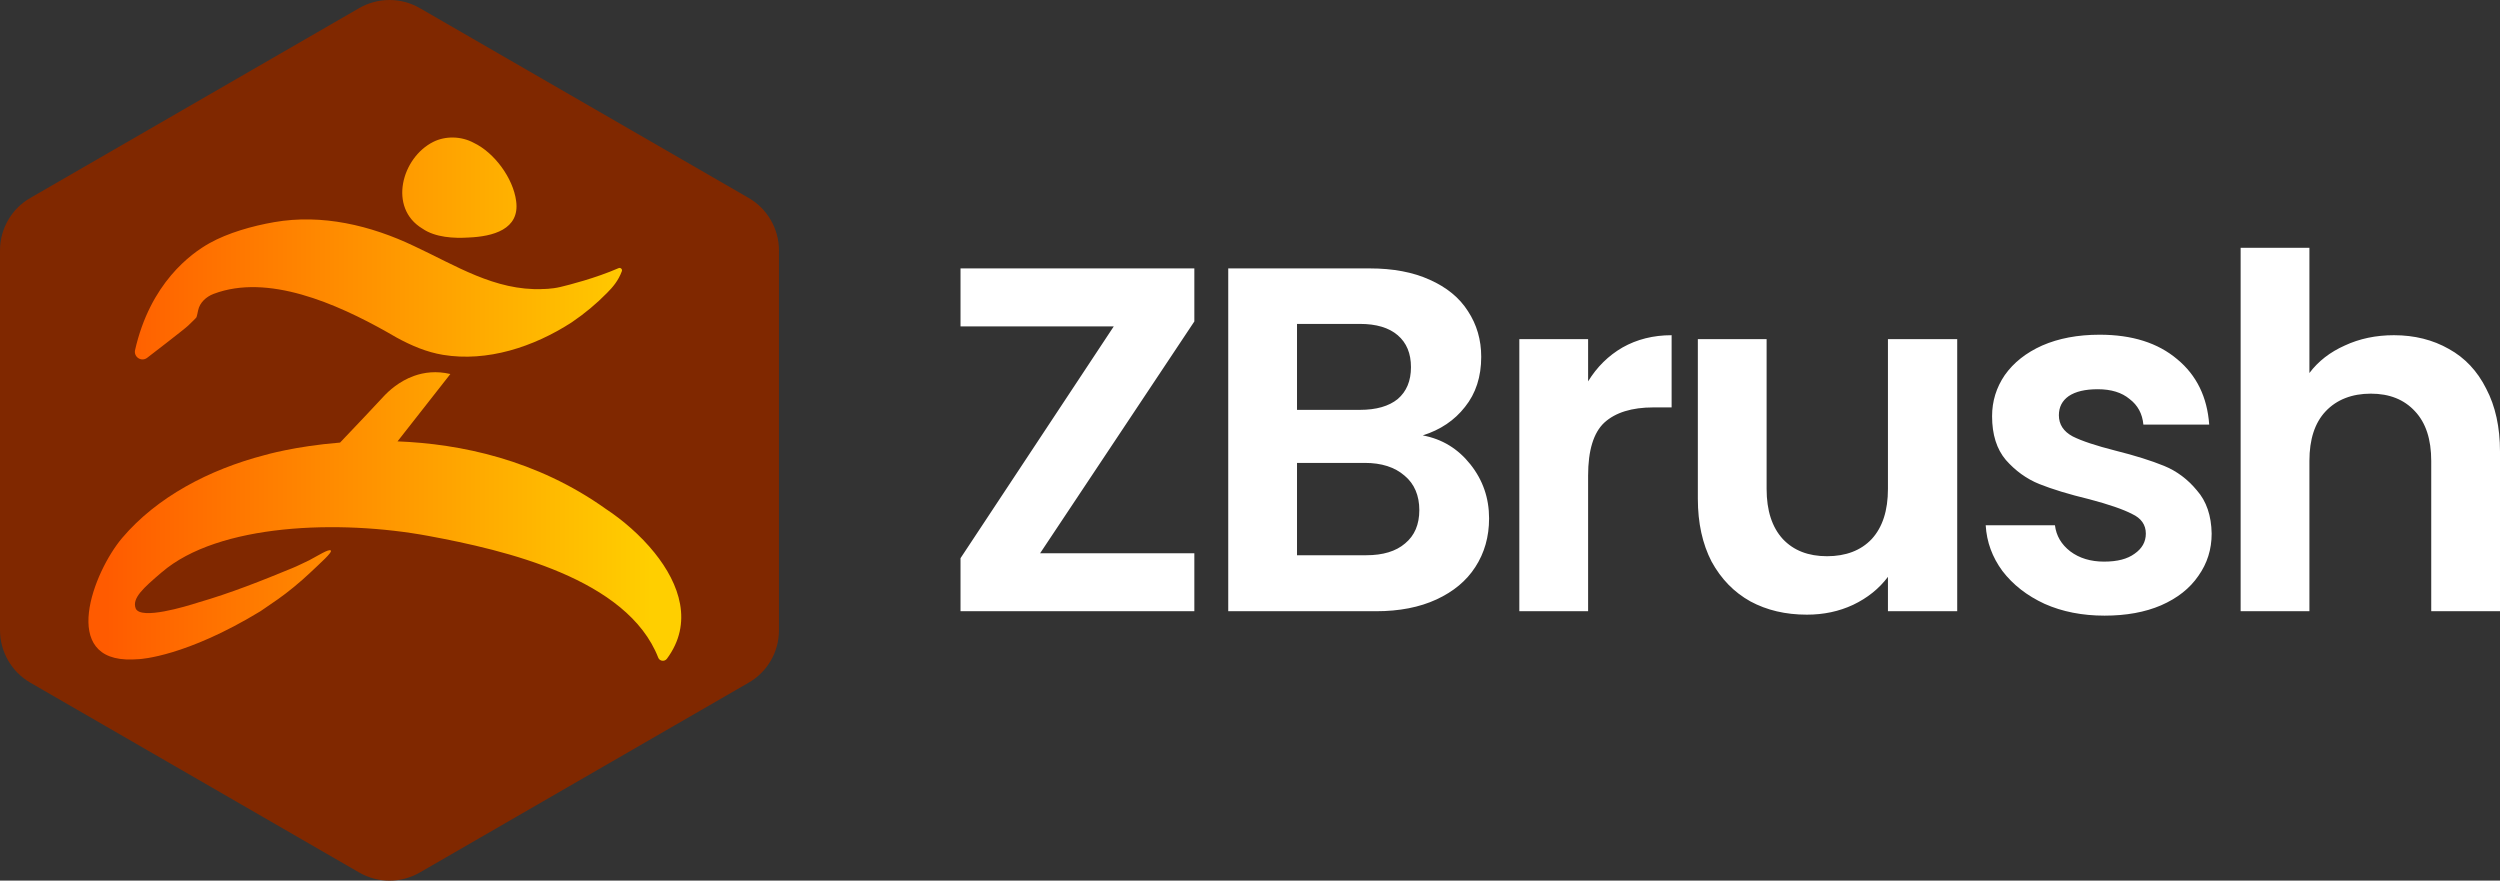
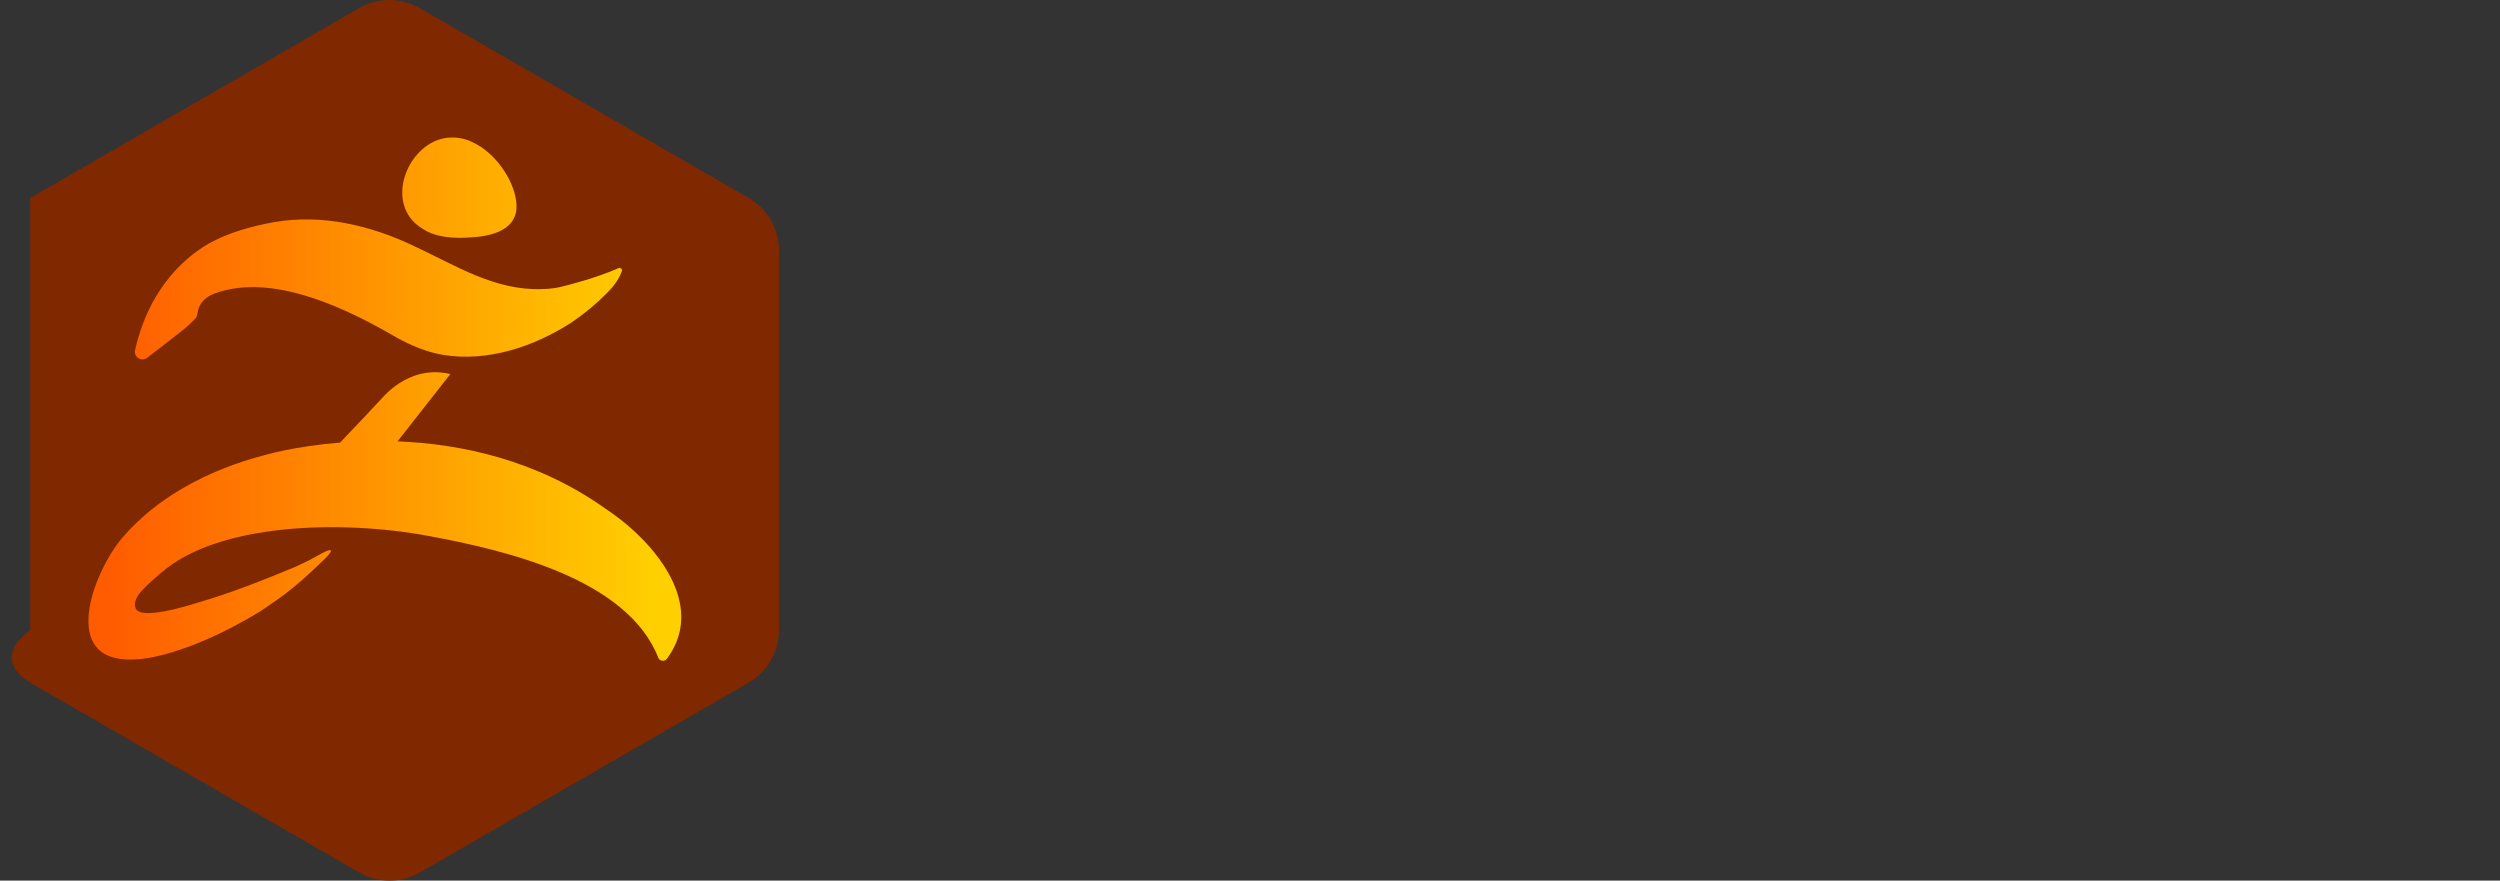
<svg xmlns="http://www.w3.org/2000/svg" width="1692" height="596" viewBox="0 0 1692 596" fill="none">
  <rect x="0" y="0" width="1692" height="596" fill="#333333" stroke="none" />
-   <path d="M703.94 374.454H808.331V413.678H650.082V377.778L753.808 220.884H650.082V181.66H808.331V217.56L703.94 374.454ZM962.924 294.677C976.022 297.137 986.727 303.652 995.172 314.289C1003.62 324.926 1007.81 337.092 1007.81 350.854C1007.81 363.286 1004.68 374.255 998.496 383.762C992.512 393.069 983.735 400.382 972.232 405.7C960.729 411.019 947.099 413.678 931.34 413.678H831.271V181.66H927.018C942.777 181.66 956.274 184.186 967.578 189.305C979.081 194.424 987.725 201.471 993.51 210.579C999.494 219.687 1002.49 229.992 1002.49 241.493C1002.49 254.988 998.829 266.29 991.515 275.398C984.4 284.506 974.892 290.888 962.924 294.677ZM877.815 277.392H920.369C931.473 277.392 939.984 274.932 945.968 270.079C951.952 264.96 954.944 257.78 954.944 248.473C954.944 239.166 951.952 231.986 945.968 226.867C939.984 221.748 931.473 219.222 920.369 219.222H877.815V277.392ZM924.691 375.784C935.995 375.784 944.771 373.125 950.955 367.806C957.405 362.488 960.596 354.975 960.596 345.202C960.596 335.43 957.272 327.452 950.623 321.934C943.973 316.15 934.997 313.292 923.694 313.292H877.815V375.784H924.691ZM1074.83 258.113C1080.81 248.34 1088.59 240.695 1098.1 235.177C1107.87 229.659 1118.91 226.867 1131.35 226.867V275.73H1119.04C1104.42 275.73 1093.31 279.187 1085.8 286.035C1078.49 292.882 1074.83 304.849 1074.83 321.934V413.678H1028.28V229.526H1074.83V258.113ZM1324.64 229.526V413.678H1277.76V390.41C1271.78 398.387 1263.93 404.703 1254.16 409.357C1244.65 413.811 1234.21 416.005 1222.9 416.005C1208.48 416.005 1195.78 413.013 1184.67 407.03C1173.57 400.847 1164.86 391.872 1158.41 380.105C1152.22 368.138 1149.1 353.978 1149.1 337.557V229.526H1195.64V330.909C1195.64 345.535 1199.3 356.837 1206.61 364.814C1213.93 372.593 1223.9 376.449 1236.53 376.449C1249.17 376.449 1259.47 372.593 1266.79 364.814C1274.1 356.837 1277.76 345.535 1277.76 330.909V229.526H1324.64ZM1424.37 416.669C1409.28 416.669 1395.78 414.01 1383.81 408.692C1371.84 403.174 1362.34 395.728 1355.22 386.421C1348.37 377.113 1344.58 366.809 1343.92 355.507H1390.79C1391.66 362.621 1395.12 368.471 1401.1 373.124C1407.28 377.778 1414.93 380.105 1424.04 380.105C1433.15 380.105 1439.8 378.31 1444.65 374.787C1449.77 371.263 1452.3 366.676 1452.3 361.158C1452.3 355.175 1449.17 350.721 1442.99 347.862C1437.01 344.737 1427.36 341.413 1414.07 337.89C1400.3 334.566 1389 331.109 1380.16 327.585C1371.51 324.062 1364 318.61 1357.55 311.297C1351.37 303.985 1348.24 294.145 1348.24 281.713C1348.24 271.542 1351.1 262.235 1356.88 253.791C1362.87 245.348 1371.31 238.7 1382.15 233.847C1393.25 228.994 1406.22 226.535 1421.05 226.535C1442.99 226.535 1460.48 232.052 1473.58 243.155C1486.68 253.991 1493.86 268.75 1495.19 287.365H1450.64C1449.97 280.052 1446.85 274.268 1441.33 270.079C1436.01 265.625 1428.83 263.431 1419.72 263.431C1411.27 263.431 1404.76 264.96 1400.1 268.085C1395.65 271.21 1393.45 275.531 1393.45 281.049C1393.45 287.232 1396.58 292.018 1402.76 295.342C1408.95 298.467 1418.59 301.658 1431.69 304.982C1444.99 308.306 1455.96 311.763 1464.6 315.286C1473.24 318.81 1480.69 324.394 1486.87 331.906C1493.32 339.219 1496.65 348.992 1496.85 361.158C1496.85 371.795 1493.86 381.302 1487.87 389.745C1482.09 398.188 1473.71 404.836 1462.61 409.689C1451.77 414.343 1439 416.669 1424.37 416.669ZM1620.19 226.867C1634.15 226.867 1646.59 229.992 1657.42 236.174C1668.26 242.158 1676.71 251.132 1682.69 263.099C1688.87 274.866 1692 289.027 1692 305.647V413.678H1645.46V311.962C1645.46 297.336 1641.8 286.168 1634.49 278.389C1627.17 270.412 1617.2 266.423 1604.56 266.423C1591.93 266.423 1581.49 270.412 1573.98 278.389C1566.66 286.168 1563.01 297.336 1563.01 311.962V413.678H1516.46V167.699H1563.01V252.462C1568.99 244.484 1576.97 238.301 1586.94 233.847C1596.92 229.194 1608.02 226.867 1620.19 226.867Z" fill="white" />
-   <path d="M243.092 5.485L20.479 133.992C7.779 141.305 0 154.867 0 169.493V426.507C0 441.133 7.846 454.695 20.479 462.008L243.092 590.515C255.792 597.828 271.417 597.828 284.117 590.515L506.73 462.008C519.43 454.695 527.209 441.133 527.209 426.507V169.493C527.209 154.867 519.363 141.305 506.73 133.992L284.117 5.485C271.417 -1.828 255.792 -1.828 243.092 5.485Z" fill="#802800" />
+   <path d="M243.092 5.485L20.479 133.992V426.507C0 441.133 7.846 454.695 20.479 462.008L243.092 590.515C255.792 597.828 271.417 597.828 284.117 590.515L506.73 462.008C519.43 454.695 527.209 441.133 527.209 426.507V169.493C527.209 154.867 519.363 141.305 506.73 133.992L284.117 5.485C271.417 -1.828 255.792 -1.828 243.092 5.485Z" fill="#802800" />
  <path d="M293.271 96.01C301.279 91.99 311.967 91.99 320.628 96.663C334.65 103.33 347.331 120.683 349.325 136.042C352.005 155.388 333.31 160.061 317.294 160.748C307.293 161.401 294.611 160.748 285.917 154.735C262.548 140.715 271.896 106.663 293.271 96.01ZM109.421 387.378C147.825 354.209 229.994 351.595 289.937 362.706C342.069 372.379 424.63 391.594 445.515 445.155C446.463 447.541 449.797 447.966 451.366 445.842C469.212 421.79 460.125 395.385 442.966 374.078C433.39 362.183 421.329 351.889 410.02 344.438C363.151 311.04 311.575 300.386 269.052 298.72L304.809 253.132C295.363 250.91 287.094 251.955 280.23 254.406C270.065 258.034 262.973 264.7 259.639 268.295L247.154 281.628L230.158 299.537C199.369 302.02 179.17 308 179.17 308C141.517 317.772 106.153 336.431 82.718 364.045C63.075 387.215 39.934 448.031 89.713 446.332C91.51 446.267 93.112 446.201 94.256 446.103C95.4 446.005 125.894 444.338 176.326 413.653C176.326 413.653 181.556 410.123 188.06 405.581C194.564 401.038 203.258 393.947 209.991 387.542C216.724 381.137 225.288 373.653 223.849 372.542C222.411 371.431 215.548 375.875 209.305 379.176C204.173 381.562 201.526 382.999 197.735 384.535C177.307 392.967 156.127 401.398 134.229 407.738C125.469 410.548 95.596 419.6 91.902 411.953C88.993 404.862 97.328 397.738 109.421 387.346V387.378ZM367.105 195.649C334.879 196.858 308.404 179.636 280.23 166.532C250.912 152.545 217.901 144.669 185.511 150.356C170.835 152.904 154.33 157.578 141.811 164.571C129.293 171.564 101.61 191.564 91.347 237.217C90.595 241.858 95.89 245.06 99.616 242.152C99.616 242.152 124.848 222.806 127.3 220.42C129.751 218.034 132.398 215.551 132.921 214.799C133.215 214.374 134 210.485 134.098 210.028C135.177 204.767 139.589 200.78 144.622 198.884C181.229 185.028 227.641 205.387 262.221 224.897C264.117 226.008 266.012 227.119 267.908 228.165C268.072 228.263 268.235 228.361 268.366 228.426C278.4 233.916 288.761 238.328 299.808 240.158C329.616 245.093 361.059 234.93 386.978 218.132C395.704 212.217 403.679 205.584 410.837 198.263C414.727 194.375 418.551 189.897 420.871 183.525C421.362 182.185 419.989 180.911 418.682 181.466C402.928 188.329 385.049 192.839 379.329 194.211C373.217 195.682 367.073 195.616 367.073 195.616L367.105 195.649Z" fill="url(#paint0_linear_1966_80368)" />
  <defs>
    <linearGradient id="paint0_linear_1966_80368" x1="59.85" y1="270.191" x2="461.041" y2="270.191" gradientUnits="userSpaceOnUse">
      <stop stop-color="#FF5B00" />
      <stop offset="0.03" stop-color="#FF5B00" />
      <stop offset="0.95" stop-color="#FFCF00" />
      <stop offset="1" stop-color="#FFCF00" />
    </linearGradient>
  </defs>
</svg>